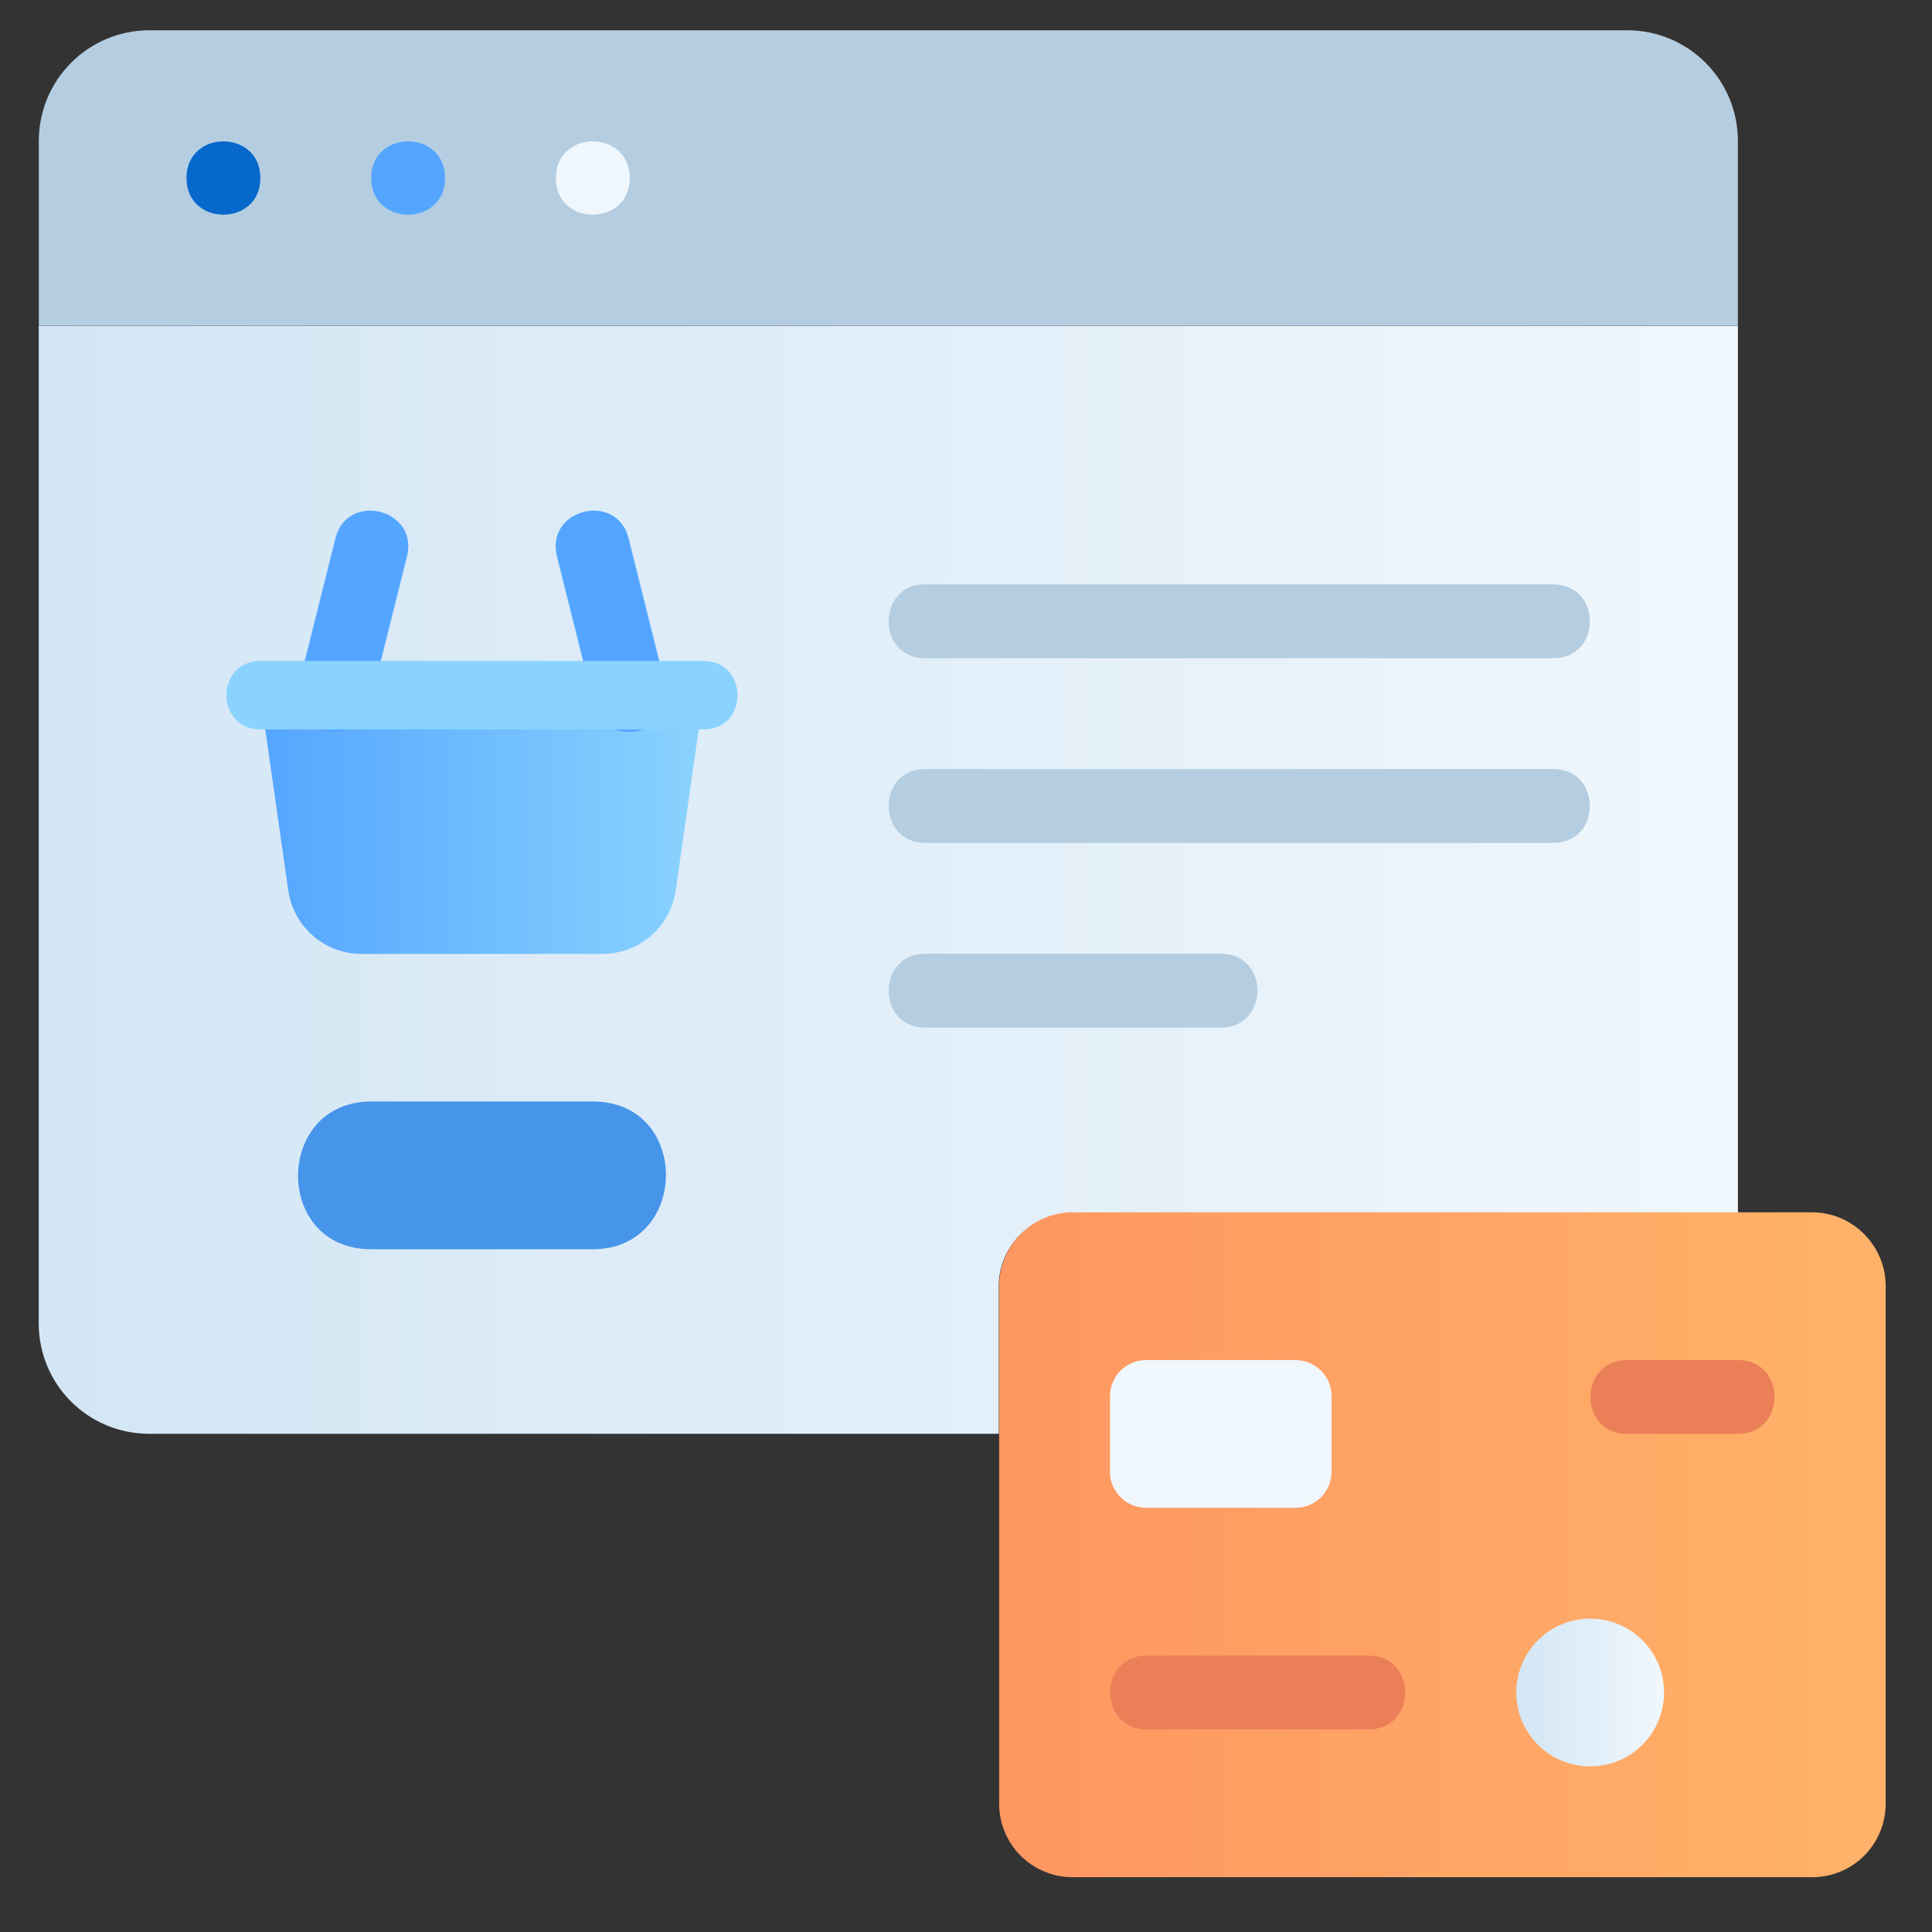
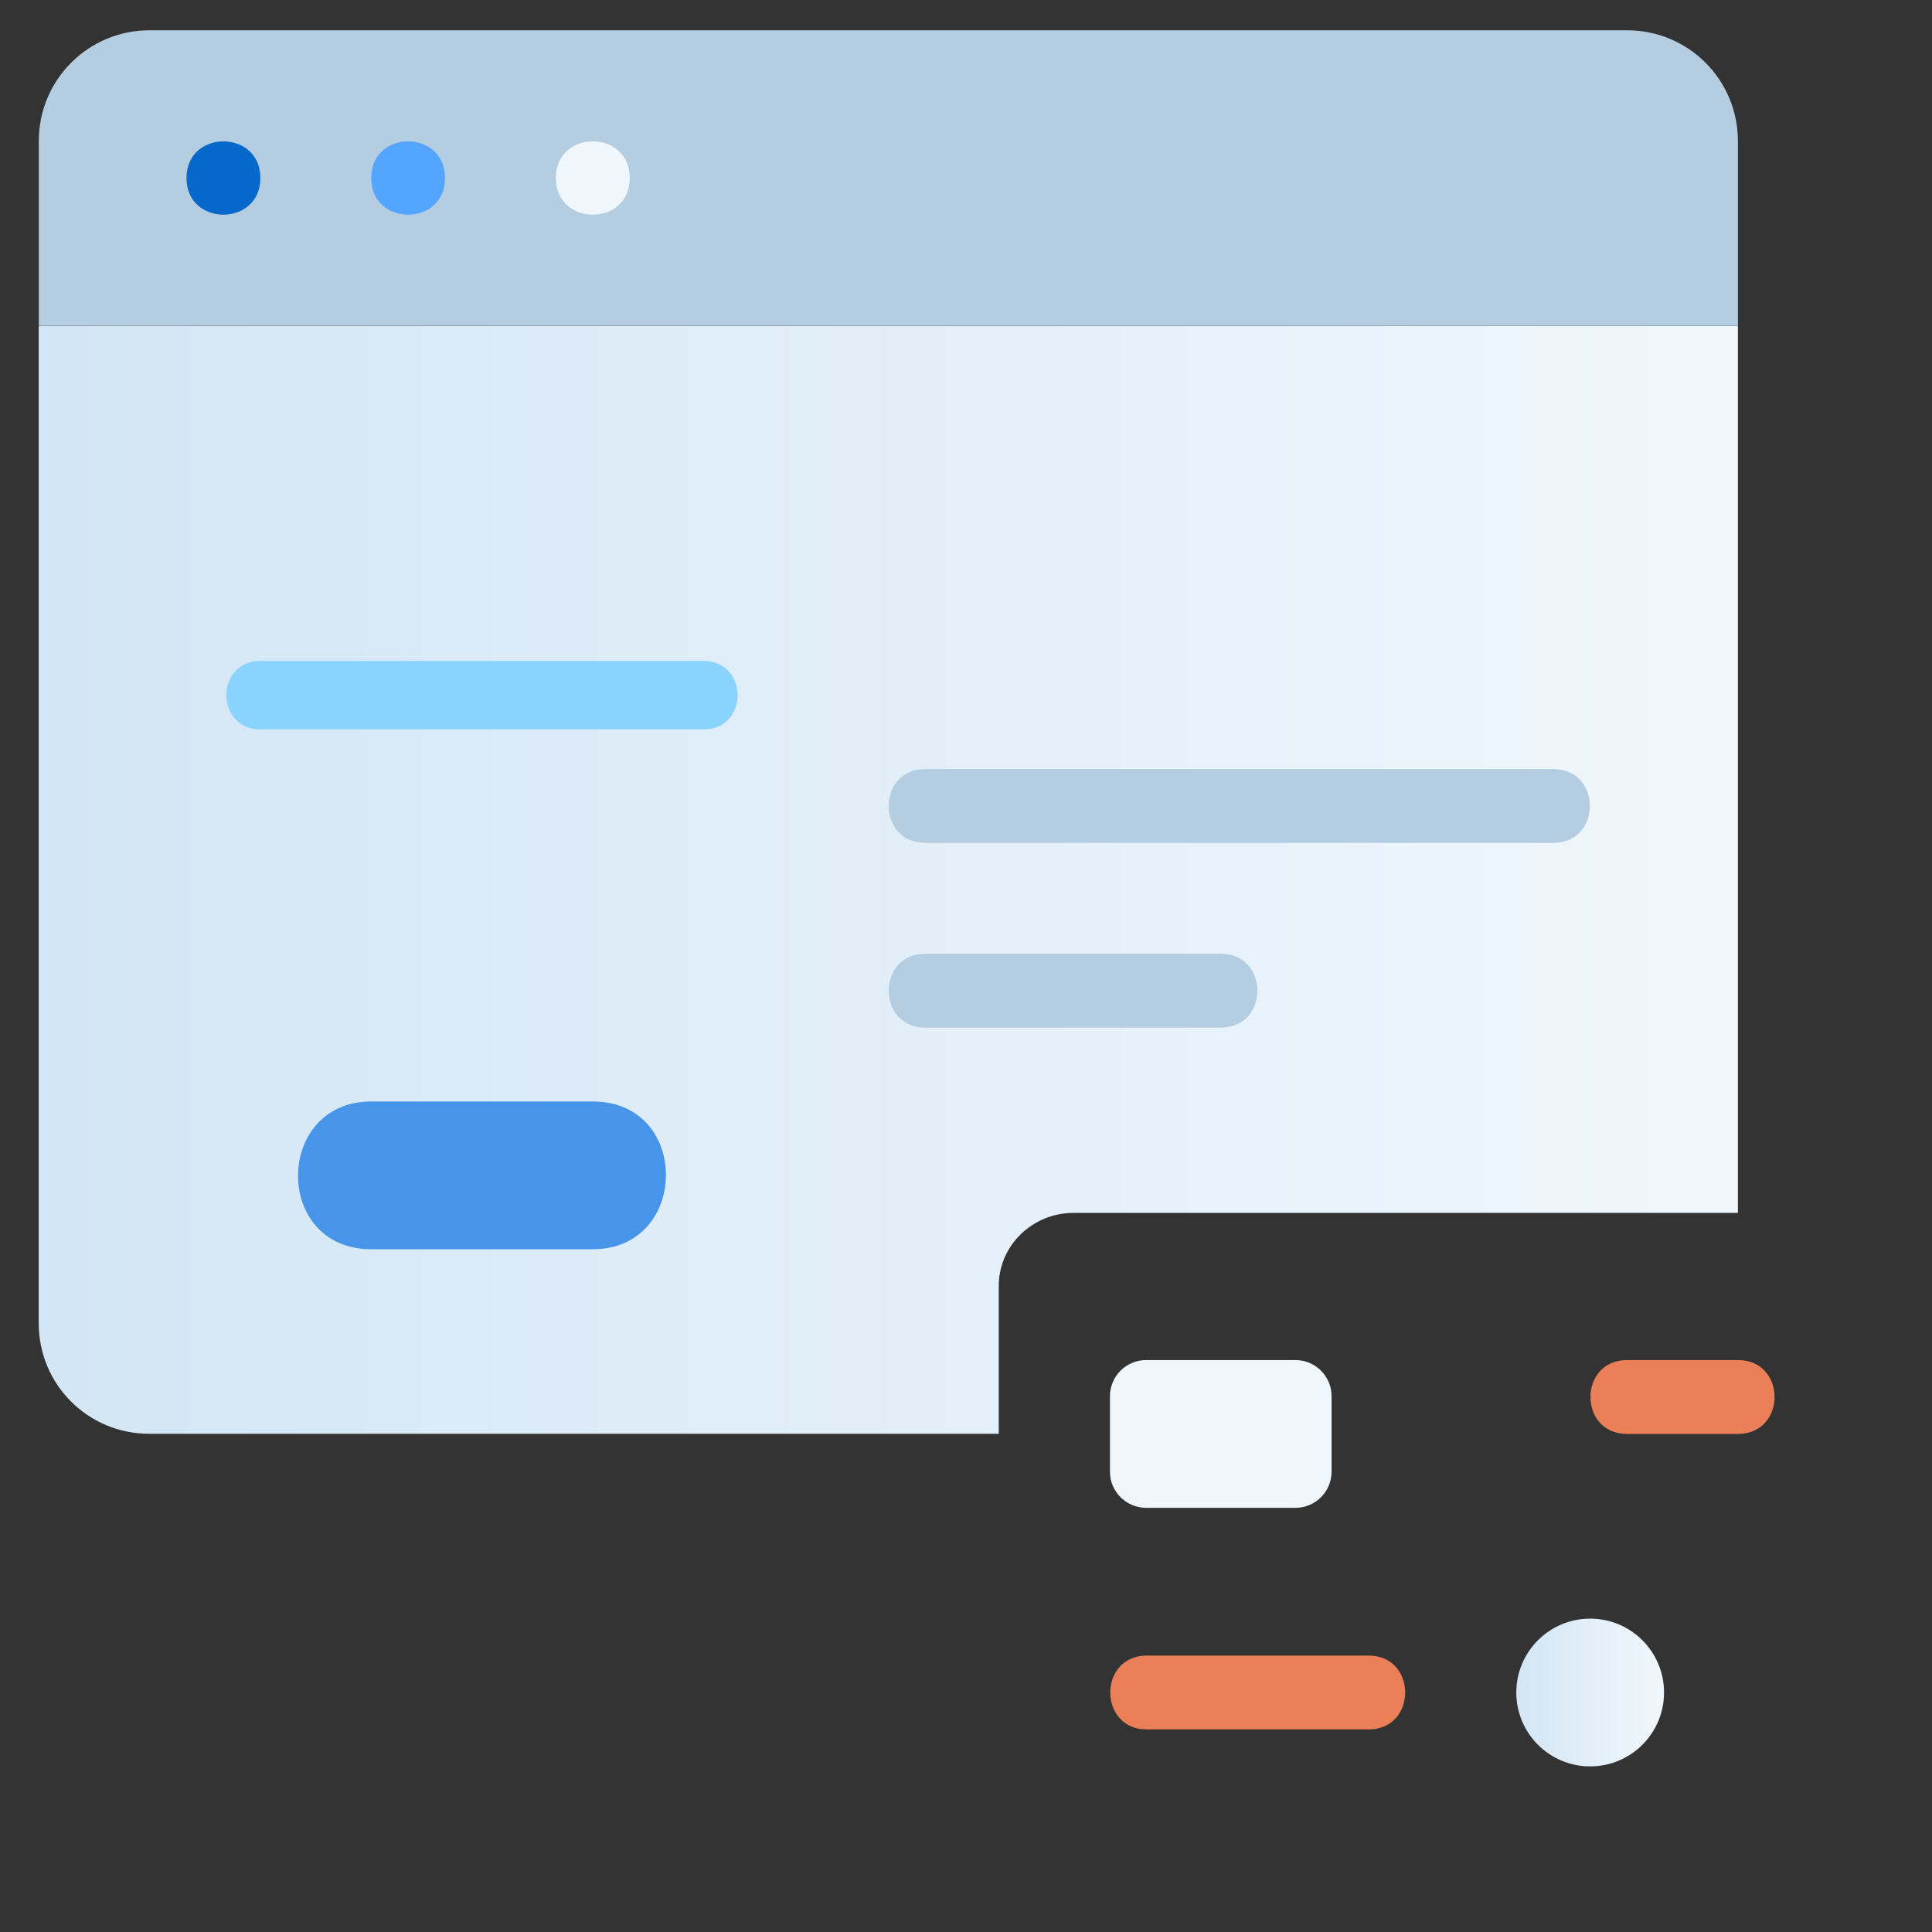
<svg xmlns="http://www.w3.org/2000/svg" xmlns:xlink="http://www.w3.org/1999/xlink" clip-rule="evenodd" fill-rule="evenodd" stroke-linejoin="round" stroke-miterlimit="2" viewBox="0 0 513 513">
  <rect x="0" y="0" width="513" height="513" fill="#333333" stroke="none" />
  <linearGradient id="a">
    <stop offset="0" stop-color="#d3e6f5" />
    <stop offset="1" stop-color="#f0f7fc" />
  </linearGradient>
  <linearGradient id="b" gradientTransform="scale(1 -1)" gradientUnits="userSpaceOnUse" x1="0" x2="1" xlink:href="#a" y1="0" y2="0" />
  <linearGradient id="c" gradientTransform="scale(1 -1)" gradientUnits="userSpaceOnUse" x1="0" x2="1" y1="0" y2="0">
    <stop offset="0" stop-color="#54a5ff" />
    <stop offset="1" stop-color="#8ad3fe" />
  </linearGradient>
  <linearGradient id="d" gradientTransform="scale(1 -1)" gradientUnits="userSpaceOnUse" x1="0" x2="1" y1="0" y2="0">
    <stop offset="0" stop-color="#fe9661" />
    <stop offset="1" stop-color="#ffb369" />
  </linearGradient>
  <linearGradient id="e" gradientTransform="matrix(0 1 1 0 .5 -.5)" gradientUnits="userSpaceOnUse" x1="0" x2="1" xlink:href="#a" y1="0" y2="0" />
  <g fill-rule="nonzero">
    <path d="m0-2v5h-46v-5c0-1.66 1.34-3 3-3h40c1.66 0 3 1.34 3 3" fill="#b4cde1" transform="matrix(9.808 0 0 9.808 461.466 57.078)" />
    <path d="m0 0c0 1.322-2 1.324-2 0 0-1.322 2-1.324 2 0" fill="#0668cb" transform="matrix(9.808 0 0 9.808 69.134 47.27)" />
    <path d="m0 0c0 1.322-2 1.324-2 0 0-1.322 2-1.324 2 0" fill="#54a5ff" transform="matrix(9.808 0 0 9.808 118.176 47.27)" />
    <path d="m0 0c0 1.322-2 1.324-2 0 0-1.322 2-1.324 2 0" fill="#f0f7fc" transform="matrix(9.808 0 0 9.808 167.217 47.27)" />
    <path d="m0 .326v-.587c0-.036.029-.065.065-.065h.5v.087c0 .024.02.043.044.043h.391v.522z" fill="url(#b)" transform="matrix(451.181 0 0 -451.181 10.284 233.627)" />
-     <path d="m0 .292.063-.441c.012-.082.082-.143.165-.143h.544c.083 0 .153.061.165.143l.063.441z" fill="url(#c)" transform="matrix(117.699 0 0 -117.699 69.134 218.915)" />
-     <path d="m-.592 2.757h4.124c1.321 0 1.323-1.999.001-1.999h-4.124c-1.322-.001-1.324 1.999-.001 1.999" fill="#54a5ff" transform="matrix(2.379 -9.515 -9.515 -2.379 106.879 183.141)" />
-     <path d="m-1.591 3.242h4.123c1.323 0 1.322-2.002-.001-2h-4.123c-1.322 0-1.323 2 .001 2" fill="#54a5ff" transform="matrix(-2.379 -9.515 -9.515 2.379 184.763 164.11)" />
    <g fill="#b4cde1">
-       <path d="m-17 2h17c1.323 0 1.324-2 0-2h-17c-1.324 0-1.322 2 0 2" transform="matrix(-9.808 0 0 9.808 245.683 155.161)" />
      <path d="m-17 2h17c1.323 0 1.324-2 0-2h-17c-1.324 0-1.322 2 0 2" transform="matrix(-9.808 0 0 9.808 245.683 204.202)" />
      <path d="m-8 2h8c1.323 0 1.324-2 0-2h-8c-1.324 0-1.322 2 0 2" transform="matrix(-9.808 0 0 9.808 245.683 253.244)" />
    </g>
    <path d="m-6 4h6c2.66 0 2.62-4 0-4h-6c-2.66 0-2.62 4 0 4" fill="#4795ea" transform="matrix(-9.808 0 0 9.808 98.559 292.477)" />
-     <path d="m.083.375c-.046 0-.083-.038-.083-.083v-.584c0-.046.037-.083.083-.083h.834c.046 0 .083.037.083.083v.584c0 .045-.037.083-.083.083z" fill="url(#d)" transform="matrix(235.399 0 0 -235.399 265.3 410.176)" />
    <path d="m0 4h-4.041c-.541 0-.98-.438-.98-.979v-2.042c0-.541.439-.979.98-.979h4.041c.541 0 .979.438.979.979v2.042c0 .541-.438.979-.979.979" fill="#f0f7fc" transform="matrix(9.808 0 0 9.808 343.967 361.135)" />
  </g>
  <circle cx=".5" fill="url(#e)" r=".5" transform="matrix(0 39.233 39.233 0 422.233 429.793)" />
  <circle cx=".5" fill="url(#e)" r=".5" transform="matrix(0 39.233 39.233 0 451.657 429.793)" />
  <g fill-rule="nonzero">
    <path d="m-3 2h3c1.324 0 1.322-2 0-2h-3c-1.324 0-1.322 2 0 2" fill="#eb7f58" transform="matrix(-9.808 0 0 9.808 432.041 361.135)" />
    <path d="m-6 2h6c1.324 0 1.322-2 0-2h-6c-1.324 0-1.322 2 0 2" fill="#eb7f58" transform="matrix(-9.808 0 0 9.808 304.533 439.601)" />
    <path d="m-12 1.852h12c1.225 0 1.226-1.852 0-1.852h-12c-1.225 0-1.226 1.852 0 1.852" fill="#8ad3fe" transform="matrix(-9.808 0 0 9.808 69.134 175.501)" />
  </g>
</svg>